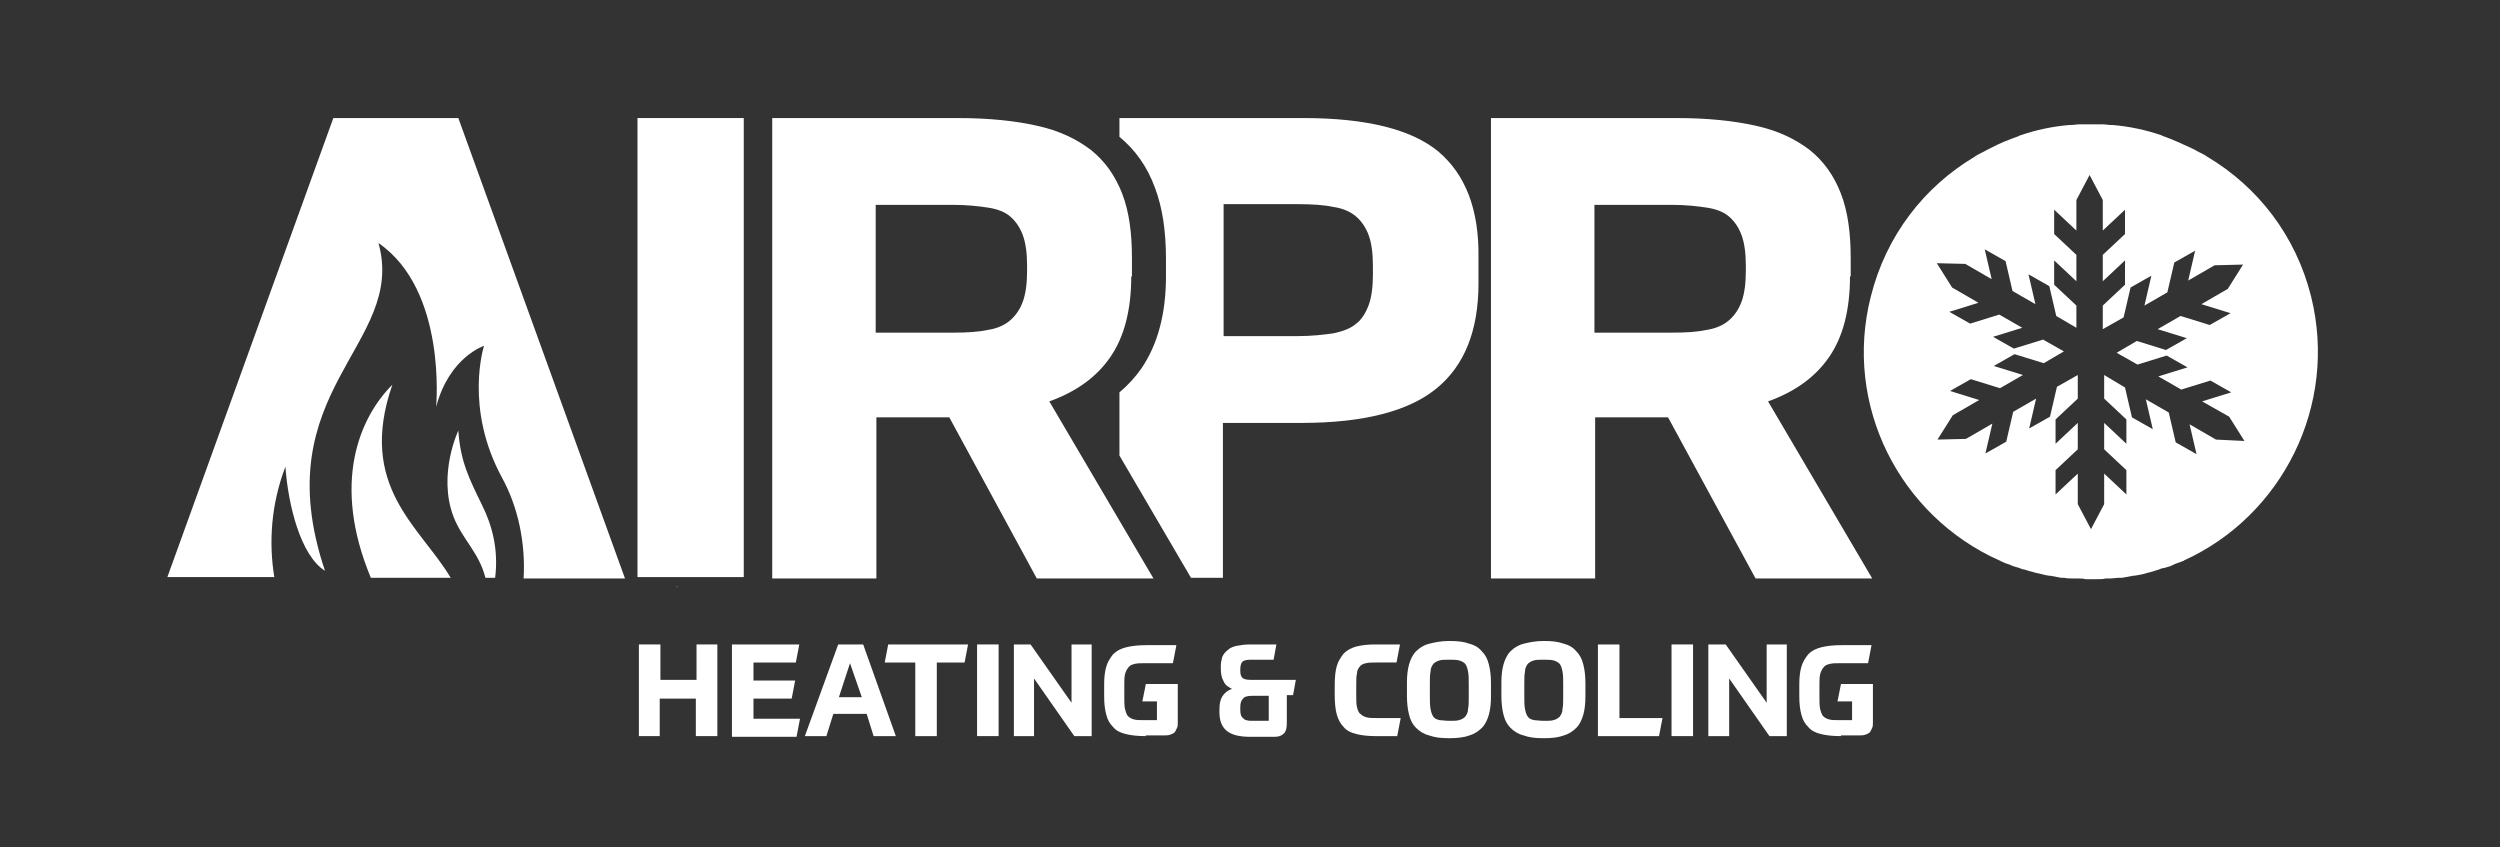
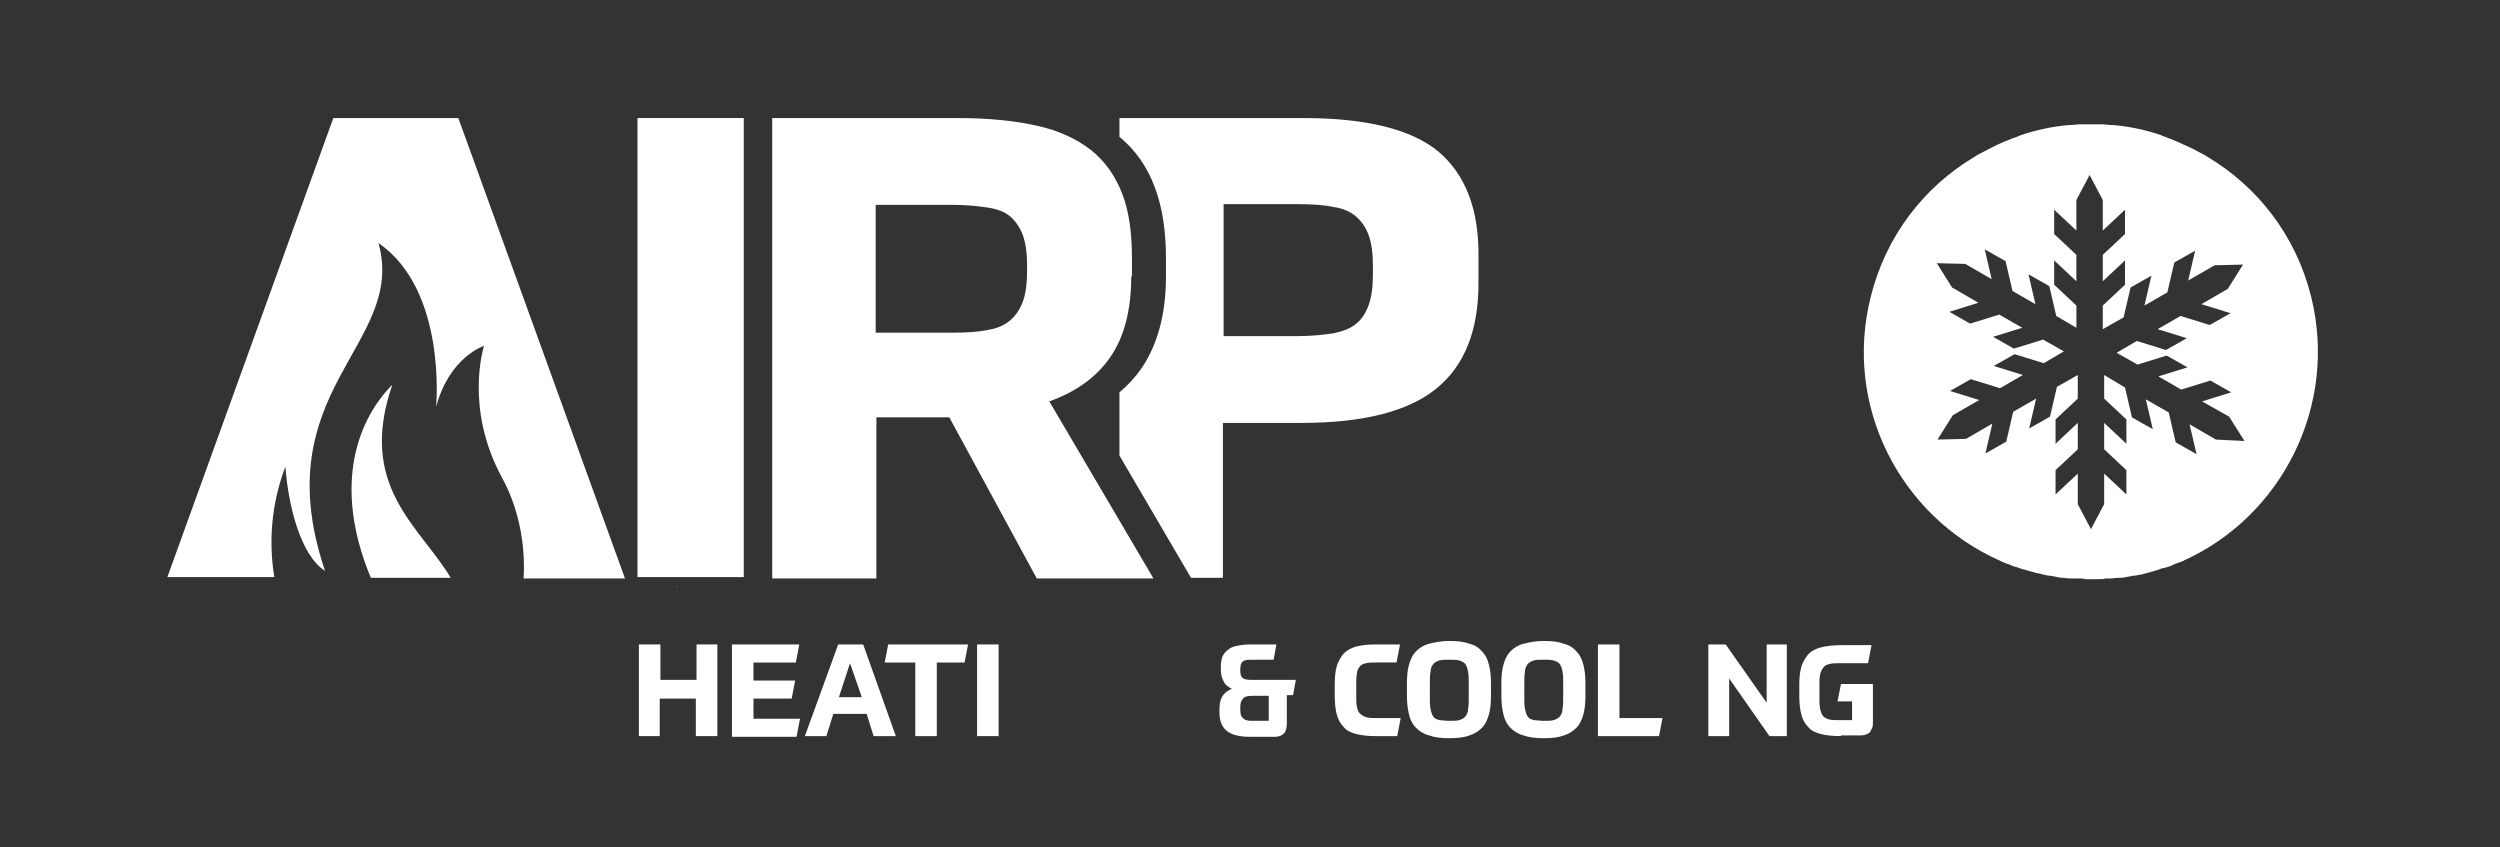
<svg xmlns="http://www.w3.org/2000/svg" version="1.1" id="Layer_1" x="0px" y="0px" viewBox="0 0 360 122" style="enable-background:new 0 0 360 122;" xml:space="preserve">
  <rect x="0" y="0" width="360" height="122" fill="#333333" stroke="none" />
  <style type="text/css">
	.st0{fill:#FFFFFF;}
</style>
-   <path class="st0" d="M266.4,39.8c0,4.8-1,8.7-3,11.6c-2,2.9-4.9,5-8.8,6.4l15,25.5h-16.8l-12.6-23.2h-10.5v23.2h-15V17h26.7  c4.5,0,8.3,0.4,11.4,1.1c3.2,0.7,5.7,1.9,7.8,3.5c2,1.6,3.5,3.7,4.5,6.3c1,2.6,1.4,5.7,1.4,9.3V39.8z M251.4,38.2  c0-1.7-0.2-3.2-0.6-4.3c-0.4-1.1-1-2-1.8-2.7c-0.8-0.7-1.9-1.1-3.2-1.3c-1.3-0.2-3-0.4-5-0.4h-11.2v18.4h11.2c2,0,3.6-0.1,5-0.4  c1.3-0.2,2.4-0.7,3.2-1.4c0.8-0.7,1.4-1.6,1.8-2.7c0.4-1.1,0.6-2.6,0.6-4.4V38.2z" />
  <path class="st0" d="M107.1,17v66.1H91.8V17H107.1z" />
  <path class="st0" d="M162.9,39.8c0,4.8-1,8.7-3,11.6c-2,2.9-4.9,5-8.8,6.4l15,25.5h-16.8l-12.6-23.2h-10.5v23.2h-15V17h26.7  c4.5,0,8.3,0.4,11.4,1.1c3.2,0.7,5.7,1.9,7.8,3.5c2,1.6,3.5,3.7,4.5,6.3c1,2.6,1.4,5.7,1.4,9.3V39.8z M147.9,38.2  c0-1.7-0.2-3.2-0.6-4.3c-0.4-1.1-1-2-1.8-2.7c-0.8-0.7-1.9-1.1-3.2-1.3c-1.3-0.2-3-0.4-5-0.4h-11.2v18.4h11.2c2,0,3.6-0.1,5-0.4  c1.3-0.2,2.4-0.7,3.2-1.4c0.8-0.7,1.4-1.6,1.8-2.7c0.4-1.1,0.6-2.6,0.6-4.4V38.2z" />
  <path class="st0" d="M207.1,21.8c-3.9-3.2-10.4-4.8-19.4-4.8h-26.5v2.7c2.3,1.9,4,4.3,5.1,7.3c1.1,2.9,1.6,6.3,1.6,10.3v2.5  c0,5.4-1.2,9.8-3.5,13.2c-0.9,1.3-2,2.5-3.2,3.5v9.1l10.3,17.6h4.6V60.9h11.3c9,0,15.5-1.7,19.5-5c4-3.3,6-8.3,6-15.1v-3.7  C213,30.1,211,25.1,207.1,21.8z M197.7,39.5c0,1.8-0.2,3.3-0.6,4.4c-0.4,1.1-1,2.1-1.8,2.7c-0.8,0.7-1.9,1.1-3.3,1.4  c-1.4,0.2-3.1,0.4-5.1,0.4h-10.7v-19h10.7c2,0,3.7,0.1,5.1,0.4c1.4,0.2,2.5,0.7,3.3,1.4c0.8,0.7,1.4,1.6,1.8,2.7  c0.4,1.1,0.6,2.6,0.6,4.4V39.5z" />
  <path class="st0" d="M97.7,84.4c-0.1,0-0.2,0.1-0.4,0.2C97.4,84.5,97.5,84.4,97.7,84.4z" />
  <path class="st0" d="M56.5,55.4c-4.7,4.7-8.8,14.1-3.1,27.8h11.5C60.5,75.8,51.4,70.1,56.5,55.4z" />
-   <path class="st0" d="M66,62c0,0-3,6.3-0.7,12.4c1.3,3.3,3.7,5.2,4.6,8.8h1.4c0.5-4-0.4-7.5-1.9-10.5C67.6,69,66.3,66.5,66,62z" />
  <path class="st0" d="M66,17H48L24.1,83.1H30h9.5c-0.8-4.9-0.5-10.4,1.6-15.9c0.4,5.6,2.2,12.8,5.7,15C38,56.1,58.6,49.7,54.5,35  c9.9,6.8,8.3,23.6,8.3,23.6c1.9-7.2,6.9-8.8,6.9-8.8s-2.9,8.9,2.6,19c2.3,4.2,3.4,9.4,3.1,14.5h9.1H90L66,17z" />
  <path class="st0" d="M103.3,92.8V106h-3.1v-5.4h-5.2v5.4H92V92.8h3.1v5.1h5.2v-5.1H103.3z" />
  <path class="st0" d="M114,100.6h-5.5v2.9h6.7l-0.5,2.6h-9.3V92.8h9.7l-0.5,2.6h-6.1V98h6L114,100.6z" />
  <path class="st0" d="M124.8,102.8H120l-1,3.2h-3.1l4.8-13.2h3.6L129,106h-3.2L124.8,102.8z M120.8,100.4h3.3l-1.7-4.9L120.8,100.4z" />
  <path class="st0" d="M139.4,92.8l-0.5,2.6h-4V106h-3.1V95.4h-4.4l0.5-2.6H139.4z" />
  <path class="st0" d="M143.8,92.8V106h-3.1V92.8H143.8z" />
-   <path class="st0" d="M148.4,92.8l5.9,8.4v-8.4h2.9V106h-2.5l-5.8-8.3v8.3h-2.9V92.8H148.4z" />
-   <path class="st0" d="M165,106c-1.2,0-2.1-0.1-2.9-0.3c-0.8-0.2-1.4-0.5-1.8-1c-0.5-0.5-0.8-1-1-1.8c-0.2-0.7-0.3-1.6-0.3-2.6v-1.8  c0-1,0.1-1.8,0.3-2.5c0.2-0.7,0.6-1.3,1-1.8c0.5-0.5,1.1-0.8,1.9-1c0.8-0.2,1.8-0.3,3-0.3c0.4,0,0.8,0,1.1,0c0.3,0,0.7,0,1,0  c0.3,0,0.7,0,1,0s0.7,0,1.1,0l-0.5,2.6c-0.6,0-1.1,0-1.5,0s-0.8,0-1.1,0c-0.3,0-0.6,0-0.8,0s-0.4,0-0.6,0c-0.6,0-1.1,0-1.5,0.1  c-0.4,0.1-0.7,0.2-0.9,0.5c-0.2,0.2-0.4,0.6-0.5,1c-0.1,0.4-0.1,1-0.1,1.6v1.7c0,0.7,0,1.2,0.1,1.7c0.1,0.4,0.2,0.7,0.4,1  c0.2,0.2,0.5,0.4,0.9,0.5c0.4,0.1,0.8,0.1,1.4,0.1h1.9V101h-2.1l0.5-2.5h4.6v5.5c0,0.3,0,0.6-0.1,0.8c-0.1,0.2-0.2,0.4-0.3,0.6  c-0.2,0.2-0.4,0.3-0.7,0.4c-0.3,0.1-0.6,0.1-1.1,0.1H165z" />
  <path class="st0" d="M175.8,95.9c0-0.5,0.1-0.9,0.2-1.3c0.2-0.4,0.4-0.7,0.8-1c0.3-0.3,0.8-0.5,1.3-0.6c0.5-0.1,1.2-0.2,1.9-0.2  c0.3,0,0.6,0,0.9,0c0.3,0,0.6,0,0.9,0c0.3,0,0.6,0,0.9,0s0.7,0,1.1,0l-0.4,2.2c-0.5,0-1,0-1.6,0c-0.5,0-1.1,0-1.7,0  c-0.6,0-1,0.1-1.2,0.3c-0.2,0.2-0.3,0.6-0.3,1.1v0.2c0,0.5,0.1,0.8,0.3,1c0.2,0.2,0.6,0.3,1.2,0.3h6.5l-0.4,2.2h-0.9v4  c0,0.7-0.1,1.2-0.4,1.5c-0.3,0.3-0.7,0.5-1.3,0.5H180c-1.6,0-2.7-0.3-3.4-0.9c-0.7-0.6-1-1.5-1-2.6v-0.4c0-0.8,0.1-1.4,0.4-1.9  s0.8-0.9,1.4-1.1c-0.6-0.3-1-0.6-1.2-1.1c-0.3-0.5-0.4-1.1-0.4-1.8V95.9z M178.6,102.2c0,0.6,0.1,1,0.4,1.2c0.2,0.3,0.7,0.4,1.2,0.4  h2.5v-3.6h-2.4c-0.6,0-1.1,0.1-1.3,0.4c-0.3,0.3-0.4,0.7-0.4,1.3V102.2z" />
  <path class="st0" d="M195.3,100.2c0,0.7,0,1.2,0.1,1.6c0.1,0.4,0.2,0.8,0.5,1c0.2,0.2,0.5,0.4,0.9,0.5c0.4,0.1,0.9,0.1,1.5,0.1  c0.2,0,0.4,0,0.6,0c0.2,0,0.5,0,0.7,0s0.6,0,0.9,0s0.7,0,1.2,0l-0.5,2.6c-0.8,0-1.4,0-1.8,0c-0.5,0-0.9,0-1.3,0  c-1.1,0-2-0.1-2.8-0.3c-0.8-0.2-1.4-0.5-1.8-1c-0.5-0.5-0.8-1.1-1-1.8c-0.2-0.7-0.3-1.7-0.3-2.8v-1.5c0-1.1,0.1-2,0.3-2.7  c0.2-0.7,0.6-1.3,1-1.8c0.5-0.5,1.1-0.8,1.8-1c0.8-0.2,1.7-0.3,2.8-0.3c0.2,0,0.4,0,0.6,0s0.5,0,0.8,0s0.6,0,0.9,0  c0.4,0,0.8,0,1.2,0l-0.5,2.6c-0.5,0-0.9,0-1.4,0c-0.5,0-1,0-1.5,0c-0.6,0-1.1,0-1.5,0.1c-0.4,0.1-0.7,0.2-0.9,0.5  c-0.2,0.2-0.4,0.6-0.4,1c-0.1,0.4-0.1,1-0.1,1.7V100.2z" />
  <path class="st0" d="M208.7,106.3c-1.2,0-2.1-0.1-2.9-0.4c-0.8-0.2-1.4-0.6-1.9-1.1c-0.5-0.5-0.8-1.1-1-1.9  c-0.2-0.8-0.3-1.7-0.3-2.7v-1.9c0-1,0.1-1.9,0.3-2.6c0.2-0.7,0.5-1.4,1-1.9c0.5-0.5,1.1-0.9,1.9-1.1c0.8-0.2,1.7-0.4,2.9-0.4  c1.2,0,2.1,0.1,2.9,0.4c0.8,0.2,1.4,0.6,1.8,1.1c0.5,0.5,0.8,1.1,1,1.9s0.3,1.6,0.3,2.7v1.9c0,1-0.1,1.9-0.3,2.6  c-0.2,0.7-0.5,1.4-1,1.9c-0.5,0.5-1.1,0.9-1.8,1.1C210.8,106.2,209.8,106.3,208.7,106.3z M208.7,103.8c0.6,0,1.1,0,1.4-0.1  c0.4-0.1,0.7-0.3,0.9-0.5c0.2-0.3,0.4-0.6,0.4-1.1c0.1-0.5,0.1-1,0.1-1.8v-1.8c0-0.7,0-1.3-0.1-1.8c-0.1-0.5-0.2-0.8-0.4-1.1  c-0.2-0.2-0.5-0.4-0.9-0.5c-0.4-0.1-0.8-0.1-1.4-0.1c-0.6,0-1.1,0-1.4,0.1c-0.4,0.1-0.7,0.3-0.9,0.5c-0.2,0.3-0.4,0.6-0.4,1.1  c-0.1,0.5-0.1,1-0.1,1.8v1.8c0,0.7,0,1.3,0.1,1.8c0.1,0.5,0.2,0.8,0.4,1.1c0.2,0.3,0.5,0.4,0.9,0.5  C207.6,103.7,208.1,103.8,208.7,103.8z" />
  <path class="st0" d="M222.3,106.3c-1.2,0-2.1-0.1-2.9-0.4c-0.8-0.2-1.4-0.6-1.9-1.1c-0.5-0.5-0.8-1.1-1-1.9  c-0.2-0.8-0.3-1.7-0.3-2.7v-1.9c0-1,0.1-1.9,0.3-2.6c0.2-0.7,0.5-1.4,1-1.9c0.5-0.5,1.1-0.9,1.9-1.1c0.8-0.2,1.7-0.4,2.9-0.4  c1.2,0,2.1,0.1,2.9,0.4c0.8,0.2,1.4,0.6,1.8,1.1c0.5,0.5,0.8,1.1,1,1.9s0.3,1.6,0.3,2.7v1.9c0,1-0.1,1.9-0.3,2.6  c-0.2,0.7-0.5,1.4-1,1.9c-0.5,0.5-1.1,0.9-1.8,1.1C224.4,106.2,223.5,106.3,222.3,106.3z M222.3,103.8c0.6,0,1.1,0,1.4-0.1  c0.4-0.1,0.7-0.3,0.9-0.5c0.2-0.3,0.4-0.6,0.4-1.1c0.1-0.5,0.1-1,0.1-1.8v-1.8c0-0.7,0-1.3-0.1-1.8c-0.1-0.5-0.2-0.8-0.4-1.1  c-0.2-0.2-0.5-0.4-0.9-0.5c-0.4-0.1-0.8-0.1-1.4-0.1s-1.1,0-1.4,0.1c-0.4,0.1-0.7,0.3-0.9,0.5c-0.2,0.3-0.4,0.6-0.4,1.1  c-0.1,0.5-0.1,1-0.1,1.8v1.8c0,0.7,0,1.3,0.1,1.8c0.1,0.5,0.2,0.8,0.4,1.1c0.2,0.3,0.5,0.4,0.9,0.5  C221.2,103.7,221.7,103.8,222.3,103.8z" />
  <path class="st0" d="M233.2,92.8v10.6h6.2l-0.5,2.6h-8.8V92.8H233.2z" />
-   <path class="st0" d="M243.8,92.8V106h-3.1V92.8H243.8z" />
  <path class="st0" d="M248.5,92.8l5.9,8.4v-8.4h2.9V106h-2.5l-5.8-8.3v8.3H246V92.8H248.5z" />
  <path class="st0" d="M265.1,106c-1.2,0-2.1-0.1-2.9-0.3c-0.8-0.2-1.4-0.5-1.8-1c-0.5-0.5-0.8-1-1-1.8c-0.2-0.7-0.3-1.6-0.3-2.6v-1.8  c0-1,0.1-1.8,0.3-2.5c0.2-0.7,0.6-1.3,1-1.8c0.5-0.5,1.1-0.8,1.9-1c0.8-0.2,1.8-0.3,3-0.3c0.4,0,0.8,0,1.1,0c0.3,0,0.7,0,1,0  c0.3,0,0.7,0,1,0s0.7,0,1.1,0l-0.5,2.6c-0.6,0-1.1,0-1.5,0s-0.8,0-1.1,0c-0.3,0-0.6,0-0.8,0s-0.4,0-0.6,0c-0.6,0-1.1,0-1.5,0.1  c-0.4,0.1-0.7,0.2-0.9,0.5c-0.2,0.2-0.4,0.6-0.5,1c-0.1,0.4-0.1,1-0.1,1.6v1.7c0,0.7,0,1.2,0.1,1.7c0.1,0.4,0.2,0.7,0.4,1  c0.2,0.2,0.5,0.4,0.9,0.5c0.4,0.1,0.8,0.1,1.4,0.1h1.9V101h-2.1l0.5-2.5h4.6v5.5c0,0.3,0,0.6-0.1,0.8c-0.1,0.2-0.2,0.4-0.3,0.6  c-0.2,0.2-0.4,0.3-0.7,0.4c-0.3,0.1-0.6,0.1-1.1,0.1H265.1z" />
  <path class="st0" d="M332.8,42.7c-2.2-8.8-7.7-15.8-14.9-20.1l0,0c-0.1-0.1-0.2-0.1-0.3-0.2c-0.5-0.3-1-0.5-1.5-0.8  c-0.2-0.1-0.4-0.2-0.6-0.3c-1.3-0.6-2.6-1.2-4-1.7c-0.1,0-0.2-0.1-0.2-0.1c-2.3-0.8-4.7-1.3-7.1-1.5c-0.1,0-0.2,0-0.2,0  c-0.4,0-0.9-0.1-1.3-0.1c-0.2,0-0.4,0-0.6,0c-0.3,0-0.6,0-1,0c-0.3,0-0.6,0-1,0c-0.2,0-0.4,0-0.6,0c-0.4,0-0.9,0.1-1.3,0.1  c-0.1,0-0.2,0-0.2,0c-2.4,0.2-4.8,0.7-7.1,1.5c-0.1,0-0.2,0.1-0.2,0.1c-1.4,0.5-2.7,1-4,1.7c-0.2,0.1-0.4,0.2-0.6,0.3  c-0.5,0.3-1,0.5-1.5,0.8c-0.1,0.1-0.2,0.1-0.3,0.2l0,0c-7.2,4.3-12.7,11.3-14.9,20.1c-4,15.7,4.2,31.6,18.5,38c0.1,0,0.1,0,0.2,0.1  c0.4,0.2,0.9,0.4,1.3,0.5c0.1,0.1,0.3,0.1,0.4,0.2c0.3,0.1,0.7,0.2,1,0.3c0.2,0.1,0.5,0.2,0.7,0.2c0.2,0.1,0.4,0.1,0.6,0.2  c0.4,0.1,0.8,0.2,1.1,0.3c0,0,0,0,0,0c0,0,0,0,0,0c0.6,0.1,1.2,0.3,1.8,0.4c0.1,0,0.1,0,0.2,0c0.5,0.1,1.1,0.2,1.6,0.3  c0.1,0,0.3,0,0.4,0c0.5,0.1,0.9,0.1,1.4,0.1c0.2,0,0.4,0,0.6,0c0.4,0,0.8,0,1.1,0.1c0.3,0,0.6,0,0.9,0c0.3,0,0.6,0,0.9,0  c0.4,0,0.8,0,1.1-0.1c0.2,0,0.4,0,0.6,0c0.5,0,0.9-0.1,1.4-0.1c0.1,0,0.3,0,0.4,0c0.5-0.1,1.1-0.2,1.6-0.3c0.1,0,0.1,0,0.2,0  c0.6-0.1,1.2-0.2,1.8-0.4c0,0,0,0,0,0c0,0,0,0,0,0c0.4-0.1,0.8-0.2,1.1-0.3c0.2-0.1,0.4-0.1,0.6-0.2c0.2-0.1,0.5-0.2,0.7-0.2  c0.3-0.1,0.7-0.2,1-0.3c0.1-0.1,0.3-0.1,0.4-0.2c0.4-0.2,0.9-0.3,1.3-0.5c0.1,0,0.1,0,0.2-0.1C328.6,74.3,336.7,58.4,332.8,42.7z   M319.1,63.3l-3.8-2.2l1,4.3l-3-1.7l-1-4.3l-3.3-1.9l1,4.3l-3-1.7l-1-4.3L303,54v3.4l3.2,3v3.5l-3.2-3v3.8l3.2,3v3.5l-3.2-3v4.4  l-1.9,3.6l-1.9-3.6v-4.4l-3.2,3v-3.5l3.2-3v-3.8l-3.2,3v-3.5l3.2-3v-3.4l-3,1.7l-1,4.3l-3,1.7l1-4.3l-3.3,1.9l-1,4.3l-3,1.7l1-4.3  l-3.8,2.2l-4.1,0.1l2.2-3.5l3.8-2.2l-4.2-1.3l3-1.7l4.2,1.3l3.3-1.9l-4.2-1.3l3-1.7l4.2,1.3l2.9-1.7l-3-1.7l-4.2,1.3l-3-1.7l4.2-1.3  l-3.3-1.9l-4.2,1.3l-3-1.7l4.2-1.3l-3.8-2.2l-2.2-3.5l4.1,0.1l3.8,2.2l-1-4.3l3,1.7l1,4.3l3.3,1.9l-1-4.3l3,1.7l1,4.3l2.9,1.7V44  l-3.2-3v-3.5l3.2,3v-3.8l-3.2-3v-3.5l3.2,3v-4.4l1.9-3.6l1.9,3.6v4.4l3.2-3v3.5l-3.2,3v3.8l3.2-3V41l-3.2,3v3.4l3-1.7l1-4.3l3-1.7  l-1,4.3l3.3-1.9l1-4.3l3-1.7l-1,4.3l3.8-2.2l4.1-0.1l-2.2,3.5l-3.8,2.2l4.2,1.3l-3,1.7l-4.2-1.3l-3.3,1.9l4.2,1.3l-3,1.7l-4.2-1.3  l-2.9,1.7l3,1.7l4.2-1.3l3,1.7l-4.2,1.3l3.3,1.9l4.2-1.3l3,1.7l-4.2,1.3L321,60l2.2,3.5L319.1,63.3z" />
</svg>